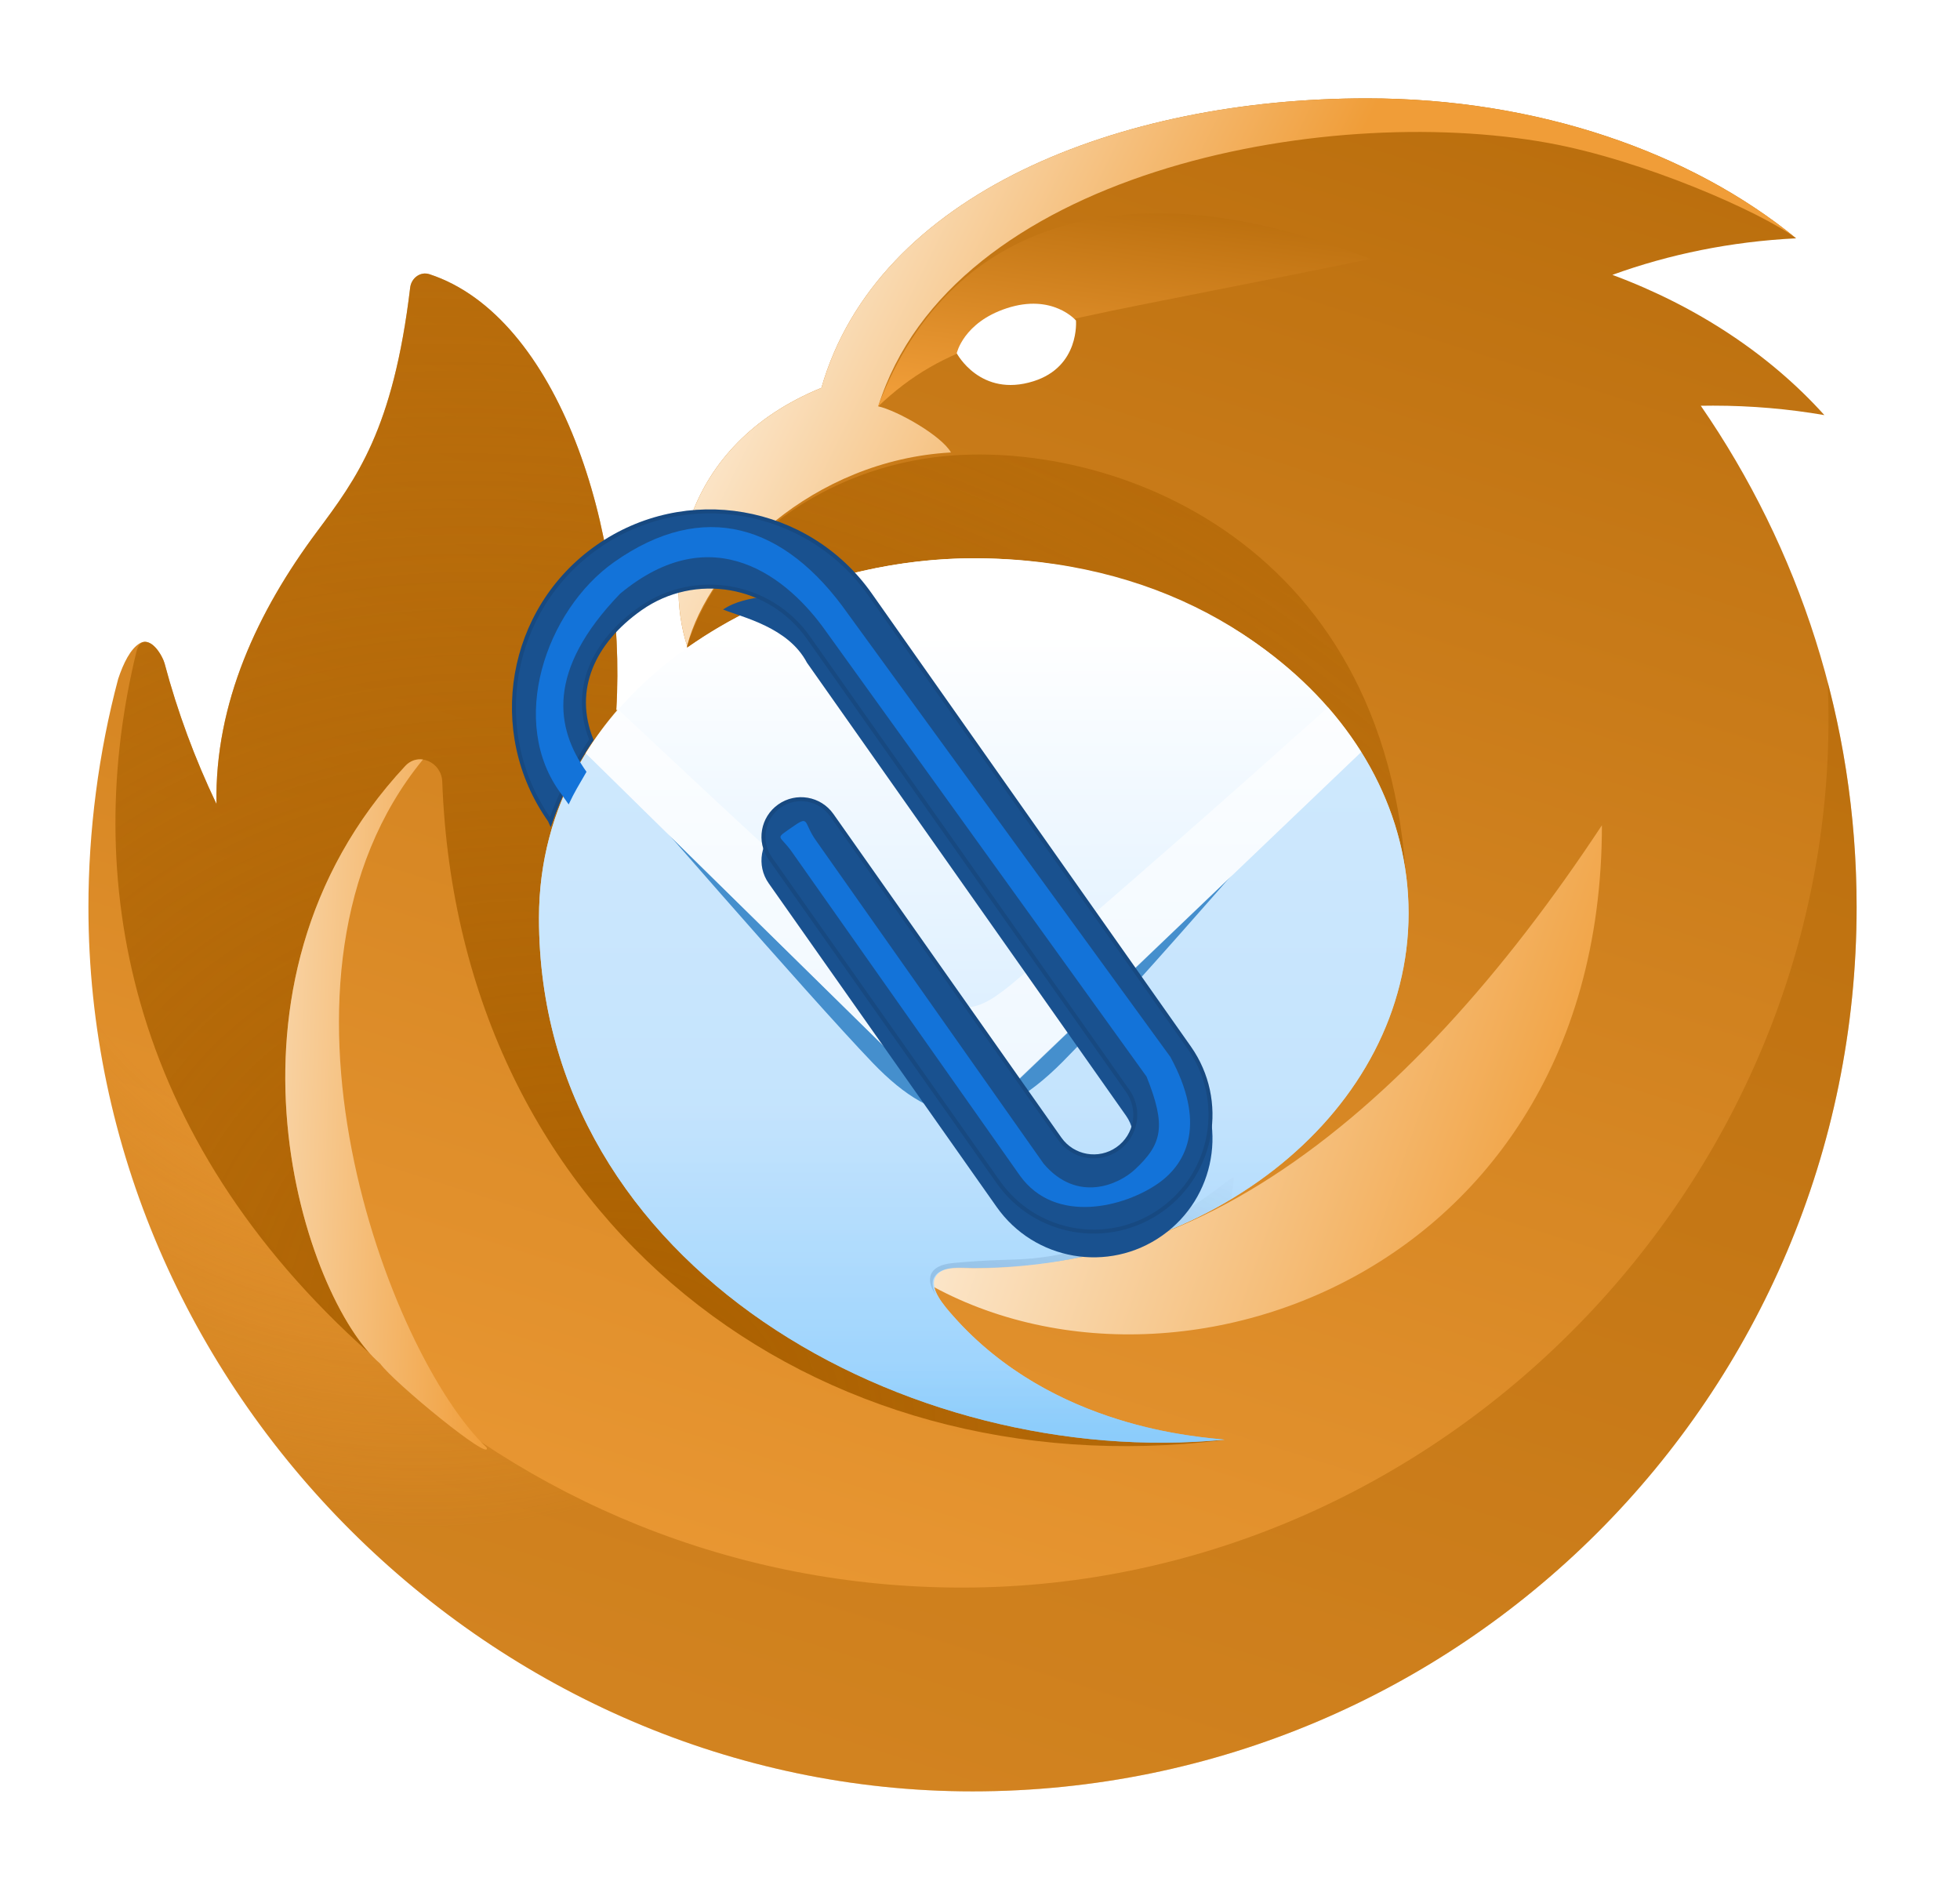
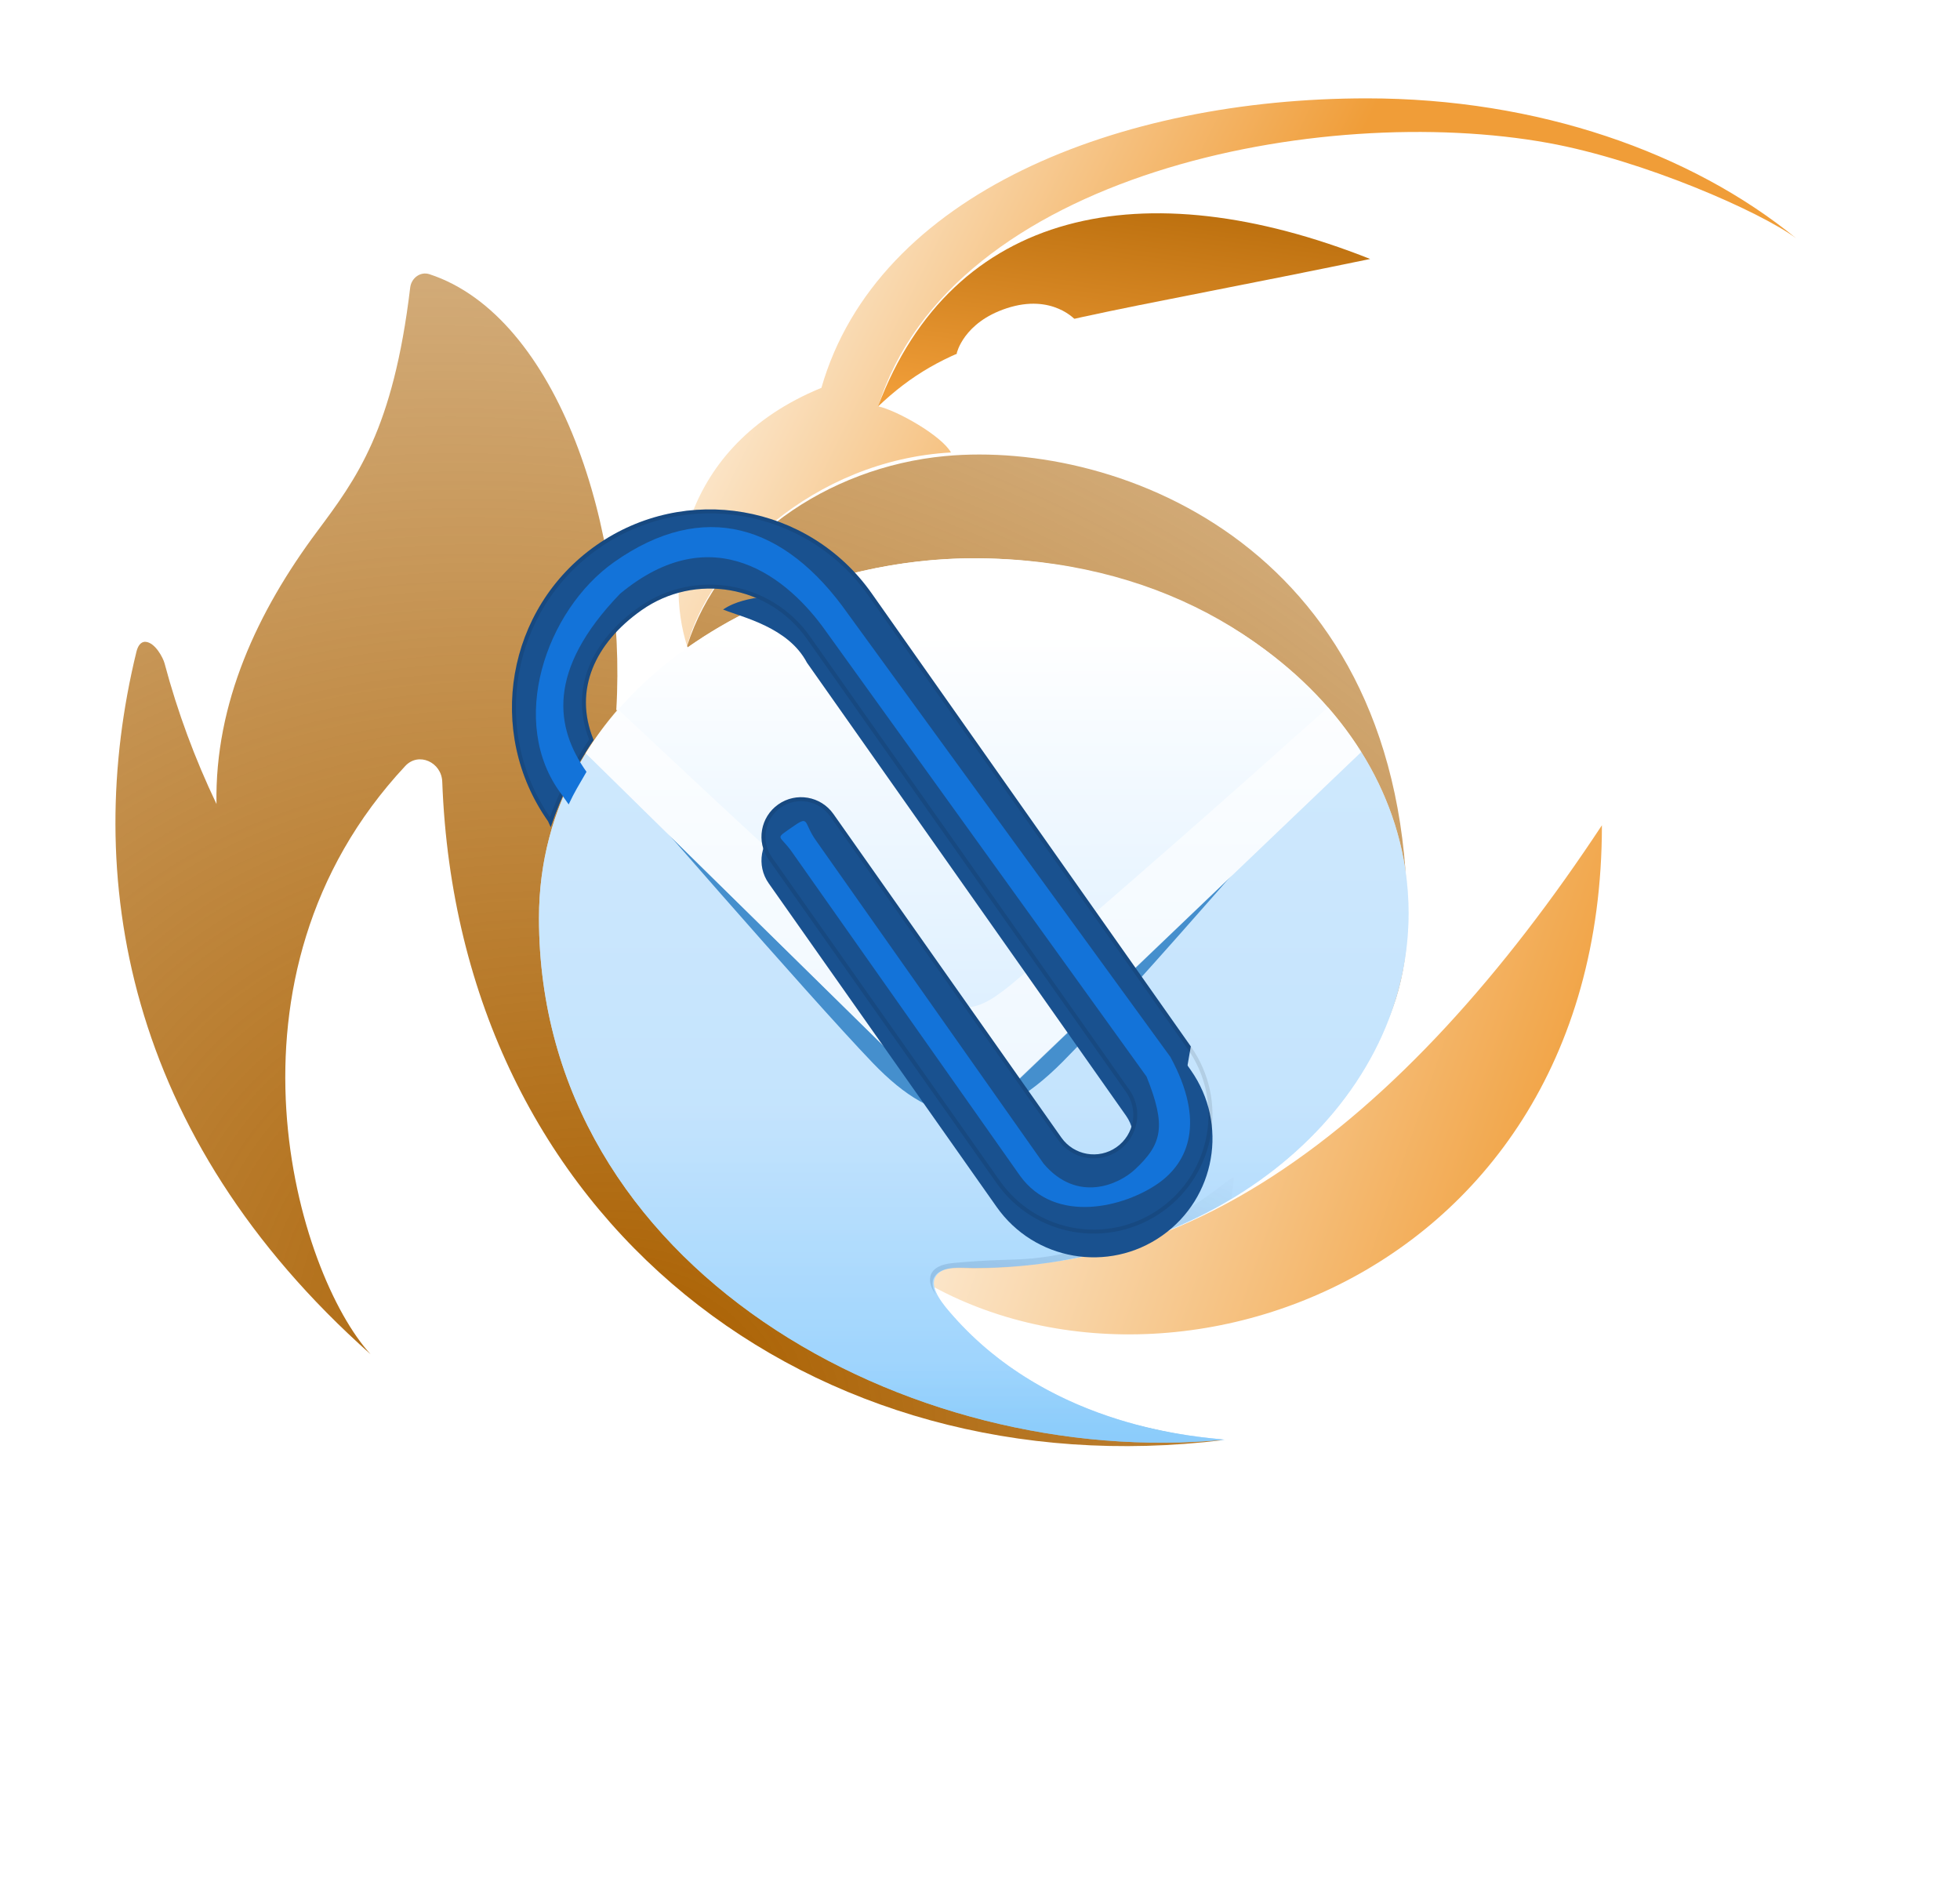
<svg xmlns="http://www.w3.org/2000/svg" width="86" height="83" viewBox="0 0 86 83" fill="none">
  <g filter="url(#filter0_d_4073_718)">
-     <path d="M36.032 16.075H36.039C38.482 7.535 49.127 3.366 59.974 3.366C67.469 3.366 74.199 5.74 78.811 9.507C75.954 9.648 73.236 10.207 70.748 11.11C74.475 12.494 77.676 14.626 80.049 17.263C78.475 16.991 76.842 16.848 75.168 16.848C74.987 16.848 74.807 16.849 74.627 16.853C78.939 23.104 81.464 30.683 81.464 38.851C81.464 60.275 64.096 77.643 42.672 77.643C21.578 77.643 3.88 59.981 3.88 38.851C3.88 35.514 4.324 32.067 5.185 28.837C5.41 28.158 5.725 27.507 6.143 27.269C6.666 26.971 7.142 27.86 7.219 28.149C7.788 30.283 8.554 32.348 9.498 34.325C9.416 29.895 11.308 25.862 13.911 22.372C15.646 20.046 17.255 17.89 17.997 11.669C18.047 11.251 18.443 10.95 18.843 11.081C24.492 12.931 27.512 22.336 27.041 30.201C30.162 30.647 30.147 27.387 30.147 27.387C29.15 24.322 29.815 18.624 36.022 16.075H36.032Z" fill="url(#paint0_linear_4073_718)" />
-     <path opacity="0.9" d="M80.194 28.973C81.138 50.309 63.598 68.703 42.21 68.703C22.188 68.703 5.781 53.228 4.297 33.586C4.035 35.401 3.894 37.254 3.88 39.138C4.032 60.157 21.688 77.643 42.672 77.643C64.096 77.643 81.463 60.276 81.463 38.851C81.463 35.438 81.022 32.127 80.194 28.973Z" fill="url(#paint1_radial_4073_718)" />
    <path d="M41.727 18.902C41.309 18.163 39.379 17.069 38.536 16.878C41.727 6.654 57.989 3.515 67.942 5.324C72.084 6.077 77.243 8.335 78.812 9.507C74.199 5.74 67.47 3.366 59.975 3.366C49.127 3.366 38.482 7.535 36.039 16.075H36.032H36.022C29.815 18.624 29.151 24.324 30.148 27.389C31.105 23.733 35.662 19.24 41.727 18.902Z" fill="url(#paint2_linear_4073_718)" />
    <path d="M53 11.842C44.286 13.556 41.438 14.116 38.522 16.889C41.797 8.217 50.158 6.461 60.12 10.413C57.378 10.98 55.03 11.442 53 11.842Z" fill="url(#paint3_linear_4073_718)" />
    <path d="M5.985 27.649C3.605 37.396 5.444 48.852 16.26 58.466C13.04 54.945 9.109 41.944 17.784 32.655C18.368 32.029 19.373 32.49 19.405 33.346C20.12 52.648 35.697 64.438 53.654 62.233C48.089 61.921 29.689 55.476 43.377 52.926C50.531 51.593 61.749 49.503 61.749 39.439C61.749 23.12 49.132 18.35 41.482 19.059C36.246 19.545 31.585 22.868 30.151 27.386C30.701 29.168 28.506 30.415 27.041 30.206C27.512 22.341 24.492 12.931 18.843 11.081C18.444 10.95 18.047 11.251 17.998 11.669C17.255 17.89 15.646 20.046 13.911 22.372C11.308 25.862 9.416 29.896 9.499 34.325C8.554 32.348 7.788 30.284 7.219 28.149C7.155 27.91 6.809 27.242 6.39 27.21C6.163 27.193 6.043 27.415 5.985 27.649Z" fill="url(#paint4_radial_4073_718)" />
    <path d="M38.57 53.914C49.103 62.467 70.288 56.055 70.288 35.258C61.735 48.222 50.842 57.164 38.57 53.914Z" fill="url(#paint5_linear_4073_718)" />
-     <path d="M17.784 32.655C18.006 32.417 18.29 32.335 18.558 32.373C10.792 41.843 17.055 58.476 21.354 62.562C21.594 63.243 17.276 59.705 16.681 58.876C13.412 56.102 8.725 42.355 17.784 32.655Z" fill="url(#paint6_linear_4073_718)" />
    <path d="M42.727 54.679C53.263 54.679 61.805 47.709 61.805 39.112C61.805 30.515 53.263 23.545 42.727 23.545C33.738 23.545 23.645 29.393 23.649 39.339C23.654 54.709 39.891 63.551 53.732 62.213C52.692 62.092 46.206 61.748 41.823 56.789C41.428 56.342 40.741 55.562 41.052 55.055C41.364 54.548 42.219 54.679 42.727 54.679Z" fill="url(#paint7_linear_4073_718)" />
    <path opacity="0.7" d="M42.727 54.679C53.263 54.679 61.805 47.709 61.805 39.112C61.805 36.487 61.008 34.014 59.602 31.844L44.46 45.597C43.403 46.557 41.621 46.557 40.564 45.597L25.704 32.1C24.41 34.179 23.648 36.604 23.649 39.339C23.654 54.709 39.891 63.551 53.731 62.213C53.669 62.206 53.586 62.197 53.486 62.188L53.485 62.188C51.916 62.034 45.942 61.448 41.823 56.789C41.427 56.342 40.741 55.562 41.052 55.055C41.314 54.629 41.959 54.653 42.459 54.672C42.555 54.675 42.645 54.679 42.727 54.679Z" fill="url(#paint8_linear_4073_718)" />
    <g filter="url(#filter1_f_4073_718)">
      <path fill-rule="evenodd" clip-rule="evenodd" d="M38.298 45.688C35.489 42.764 27.073 33.05 27.073 33.05L27.725 33.078L40.898 42.917C41.885 43.634 43.292 43.627 44.27 42.9L57.187 33.091L57.873 33.038C57.873 33.038 49.733 42.521 46.615 45.646C43.498 48.77 41.108 48.613 38.298 45.688Z" fill="#458FCD" />
    </g>
    <path d="M44.6 46.486L59.711 32.058C56.511 27.123 50.61 23.545 42.736 23.545C36.22 23.545 29.116 26.619 25.706 32.099L40.343 46.486C41.401 47.447 43.542 47.447 44.6 46.486Z" fill="url(#paint9_linear_4073_718)" />
    <path opacity="0.6" d="M59.727 32.04L44.649 46.466C43.311 47.416 41.887 47.486 40.481 46.623L25.694 32.092C26.111 31.42 26.585 30.777 27.112 30.166C27.645 30.664 28.161 31.147 28.664 31.618C32.549 35.257 35.688 38.198 40.114 41.974C42.111 43.68 42.732 43.646 44.691 41.974C49.754 37.653 53.457 34.382 58.271 30.084C58.812 30.704 59.299 31.357 59.727 32.04Z" fill="white" />
    <path opacity="0.2" d="M54.032 51.635C50.984 53.463 47.05 54.69 42.672 54.697C42.59 54.697 42.5 54.694 42.405 54.69L42.405 54.69H42.405C41.904 54.672 41.259 54.648 40.997 55.074C40.863 55.292 40.915 55.562 41.049 55.834H41.048C40.732 55.403 40.51 54.583 41.84 54.461C45.11 54.16 44.778 54.572 48.49 53.63C52.203 52.687 54.194 50.384 54.143 50.748L54.032 51.635Z" fill="url(#paint10_linear_4073_718)" />
    <path d="M45.347 15.777C47.389 15.134 47.211 13.113 47.211 13.113C47.211 13.113 46.189 11.911 44.166 12.577C42.273 13.2 41.979 14.549 41.979 14.549C41.979 14.549 43.014 16.512 45.347 15.777Z" fill="white" />
    <g filter="url(#filter2_d_4073_718)">
      <path d="M31.726 24.751C32.594 25.098 34.591 25.532 35.407 27.083L49.41 46.961C49.962 47.745 49.775 48.828 48.991 49.381C48.206 49.933 47.123 49.745 46.571 48.961L36.569 34.763C36.016 33.979 34.933 33.791 34.148 34.343C33.364 34.896 33.176 35.979 33.729 36.763L43.731 50.962C45.388 53.314 48.639 53.878 50.991 52.22C53.34 50.565 53.906 47.321 52.256 44.969L52.25 44.96L38.247 25.083C37.78 24.42 36.006 24.198 35.407 23.709C34.24 24.3 32.799 24.028 31.726 24.751Z" fill="#19518F" />
    </g>
-     <path d="M28.147 25.824C30.499 24.167 33.75 24.731 35.407 27.083L49.41 46.961C49.962 47.745 49.775 48.828 48.99 49.381C48.206 49.933 47.123 49.745 46.57 48.961L36.568 34.763C36.016 33.979 34.932 33.791 34.148 34.343C33.364 34.896 33.176 35.979 33.729 36.763L43.731 50.962C45.388 53.314 48.638 53.878 50.991 52.22C53.34 50.565 53.905 47.321 52.256 44.969L52.25 44.96L38.247 25.083C35.485 21.162 30.067 20.223 26.147 22.985C22.226 25.747 21.287 31.164 24.049 35.085L24.163 35.342C24.606 34.012 25.291 32.609 26.047 31.518C25.143 29.319 26.121 27.252 28.147 25.824Z" fill="#19518F" />
+     <path d="M28.147 25.824C30.499 24.167 33.75 24.731 35.407 27.083L49.41 46.961C49.962 47.745 49.775 48.828 48.99 49.381C48.206 49.933 47.123 49.745 46.57 48.961L36.568 34.763C36.016 33.979 34.932 33.791 34.148 34.343C33.364 34.896 33.176 35.979 33.729 36.763L43.731 50.962C45.388 53.314 48.638 53.878 50.991 52.22L52.25 44.96L38.247 25.083C35.485 21.162 30.067 20.223 26.147 22.985C22.226 25.747 21.287 31.164 24.049 35.085L24.163 35.342C24.606 34.012 25.291 32.609 26.047 31.518C25.143 29.319 26.121 27.252 28.147 25.824Z" fill="#19518F" />
    <path d="M52.185 45.019L52.185 45.019C53.807 47.332 53.251 50.522 50.941 52.149C48.627 53.779 45.431 53.225 43.802 50.912L33.8 36.713C33.275 35.968 33.453 34.939 34.198 34.414C34.943 33.89 35.972 34.068 36.497 34.813L46.499 49.011C47.079 49.834 48.217 50.032 49.04 49.452C49.864 48.872 50.061 47.734 49.481 46.911L35.478 27.033C33.793 24.642 30.489 24.069 28.097 25.753C27.074 26.474 26.31 27.36 25.917 28.35C25.529 29.328 25.506 30.402 25.949 31.508C25.238 32.542 24.593 33.846 24.152 35.104L24.128 35.05L24.124 35.042L24.119 35.035C21.385 31.153 22.315 25.79 26.197 23.056C30.078 20.321 35.441 21.251 38.176 25.133L52.178 45.01L52.179 45.01L52.185 45.019Z" stroke="black" stroke-opacity="0.1" stroke-width="0.174" />
    <g filter="url(#filter3_f_4073_718)">
      <path d="M27.209 25.098C31.291 21.712 34.583 24.396 36.241 26.748L50.309 46.286C51.177 48.458 51.004 49.239 49.788 50.368C49.085 51.021 47.27 51.844 45.793 50.107L35.791 35.909C35.239 35.125 35.533 34.793 34.749 35.345C33.965 35.897 34.197 35.646 34.749 36.43L44.751 50.628C46.314 52.799 49.354 52.002 50.83 50.962C52.132 50.044 52.914 48.284 51.351 45.418L37.196 25.966C34.434 22.046 30.87 20.947 26.949 23.709C23.946 25.825 22.26 30.757 24.64 33.901L24.952 34.343C25.213 33.782 25.386 33.521 25.734 32.913C24.38 31.003 23.945 28.485 27.209 25.098Z" fill="#1373D9" />
    </g>
  </g>
  <defs>
    <filter id="filter0_d_4073_718" x="0.083" y="0.519" width="85.176" height="81.87" filterUnits="userSpaceOnUse" color-interpolation-filters="sRGB">
      <feFlood flood-opacity="0" result="BackgroundImageFix" />
      <feColorMatrix in="SourceAlpha" type="matrix" values="0 0 0 0 0 0 0 0 0 0 0 0 0 0 0 0 0 0 127 0" result="hardAlpha" />
      <feOffset dy="0.949" />
      <feGaussianBlur stdDeviation="1.898" />
      <feComposite in2="hardAlpha" operator="out" />
      <feColorMatrix type="matrix" values="0 0 0 0 0.001 0 0 0 0 0.276 0 0 0 0 0.6 0 0 0 0.39 0" />
      <feBlend mode="normal" in2="BackgroundImageFix" result="effect1_dropShadow_4073_718" />
      <feBlend mode="normal" in="SourceGraphic" in2="effect1_dropShadow_4073_718" result="shape" />
    </filter>
    <filter id="filter1_f_4073_718" x="23.527" y="29.491" width="37.893" height="21.991" filterUnits="userSpaceOnUse" color-interpolation-filters="sRGB">
      <feFlood flood-opacity="0" result="BackgroundImageFix" />
      <feBlend mode="normal" in="SourceGraphic" in2="BackgroundImageFix" result="shape" />
      <feGaussianBlur stdDeviation="1.773" result="effect1_foregroundBlur_4073_718" />
    </filter>
    <filter id="filter2_d_4073_718" x="30.336" y="23.361" width="24.254" height="32.242" filterUnits="userSpaceOnUse" color-interpolation-filters="sRGB">
      <feFlood flood-opacity="0" result="BackgroundImageFix" />
      <feColorMatrix in="SourceAlpha" type="matrix" values="0 0 0 0 0 0 0 0 0 0 0 0 0 0 0 0 0 0 127 0" result="hardAlpha" />
      <feOffset dy="1.042" />
      <feGaussianBlur stdDeviation="0.695" />
      <feComposite in2="hardAlpha" operator="out" />
      <feColorMatrix type="matrix" values="0 0 0 0 0.085 0 0 0 0 0.2 0 0 0 0 0.43 0 0 0 0.3 0" />
      <feBlend mode="normal" in2="BackgroundImageFix" result="effect1_dropShadow_4073_718" />
      <feBlend mode="normal" in="SourceGraphic" in2="effect1_dropShadow_4073_718" result="shape" />
    </filter>
    <filter id="filter3_f_4073_718" x="21.429" y="20.091" width="32.873" height="33.998" filterUnits="userSpaceOnUse" color-interpolation-filters="sRGB">
      <feFlood flood-opacity="0" result="BackgroundImageFix" />
      <feBlend mode="normal" in="SourceGraphic" in2="BackgroundImageFix" result="shape" />
      <feGaussianBlur stdDeviation="1.042" result="effect1_foregroundBlur_4073_718" />
    </filter>
    <linearGradient id="paint0_linear_4073_718" x1="35.682" y1="-33.218" x2="2.664" y2="71.076" gradientUnits="userSpaceOnUse">
      <stop stop-color="#AA6000" />
      <stop offset="1" stop-color="#F09D38" />
    </linearGradient>
    <radialGradient id="paint1_radial_4073_718" cx="0" cy="0" r="1" gradientUnits="userSpaceOnUse" gradientTransform="translate(17.243 33.703) rotate(66.518) scale(32.802 31.424)">
      <stop offset="0.526" stop-color="#AA6000" stop-opacity="0" />
      <stop offset="1" stop-color="#AA6000" stop-opacity="0.45" />
    </radialGradient>
    <linearGradient id="paint2_linear_4073_718" x1="33.694" y1="3.366" x2="75.895" y2="24.384" gradientUnits="userSpaceOnUse">
      <stop stop-color="#FEF7EC" />
      <stop offset="0.51" stop-color="#F09D38" />
    </linearGradient>
    <linearGradient id="paint3_linear_4073_718" x1="47.375" y1="4.231" x2="45.702" y2="17.115" gradientUnits="userSpaceOnUse">
      <stop stop-color="#AA6000" />
      <stop offset="1" stop-color="#F09D38" />
    </linearGradient>
    <radialGradient id="paint4_radial_4073_718" cx="0" cy="0" r="1" gradientUnits="userSpaceOnUse" gradientTransform="translate(28.042 59.987) rotate(-64.263) scale(51.175 63.216)">
      <stop offset="0.016" stop-color="#AA6000" />
      <stop offset="0.967" stop-color="#AA6000" stop-opacity="0.5" />
    </radialGradient>
    <linearGradient id="paint5_linear_4073_718" x1="41.107" y1="35.258" x2="71.521" y2="45.795" gradientUnits="userSpaceOnUse">
      <stop stop-color="#FEF7EC" />
      <stop offset="1" stop-color="#F09D38" />
    </linearGradient>
    <linearGradient id="paint6_linear_4073_718" x1="5.986" y1="32.404" x2="22.678" y2="33.038" gradientUnits="userSpaceOnUse">
      <stop stop-color="#FEF7EC" />
      <stop offset="1" stop-color="#F09D38" />
    </linearGradient>
    <linearGradient id="paint7_linear_4073_718" x1="42.727" y1="29.246" x2="42.727" y2="62.053" gradientUnits="userSpaceOnUse">
      <stop stop-color="white" />
      <stop offset="0.905" stop-color="#BEE1FE" />
      <stop offset="1" stop-color="#96CEFD" />
    </linearGradient>
    <linearGradient id="paint8_linear_4073_718" x1="43.341" y1="47.811" x2="43.341" y2="61.554" gradientUnits="userSpaceOnUse">
      <stop stop-color="#BCE0FD" />
      <stop offset="1" stop-color="#88CCFC" />
    </linearGradient>
    <linearGradient id="paint9_linear_4073_718" x1="42.663" y1="26.891" x2="42.708" y2="62.895" gradientUnits="userSpaceOnUse">
      <stop stop-color="white" />
      <stop offset="0.905" stop-color="#BEE1FE" />
      <stop offset="1" stop-color="#96CEFD" />
    </linearGradient>
    <linearGradient id="paint10_linear_4073_718" x1="50.596" y1="48.143" x2="43.835" y2="61.166" gradientUnits="userSpaceOnUse">
      <stop stop-color="#021022" stop-opacity="0" />
      <stop offset="1" stop-color="#094188" />
    </linearGradient>
  </defs>
</svg>